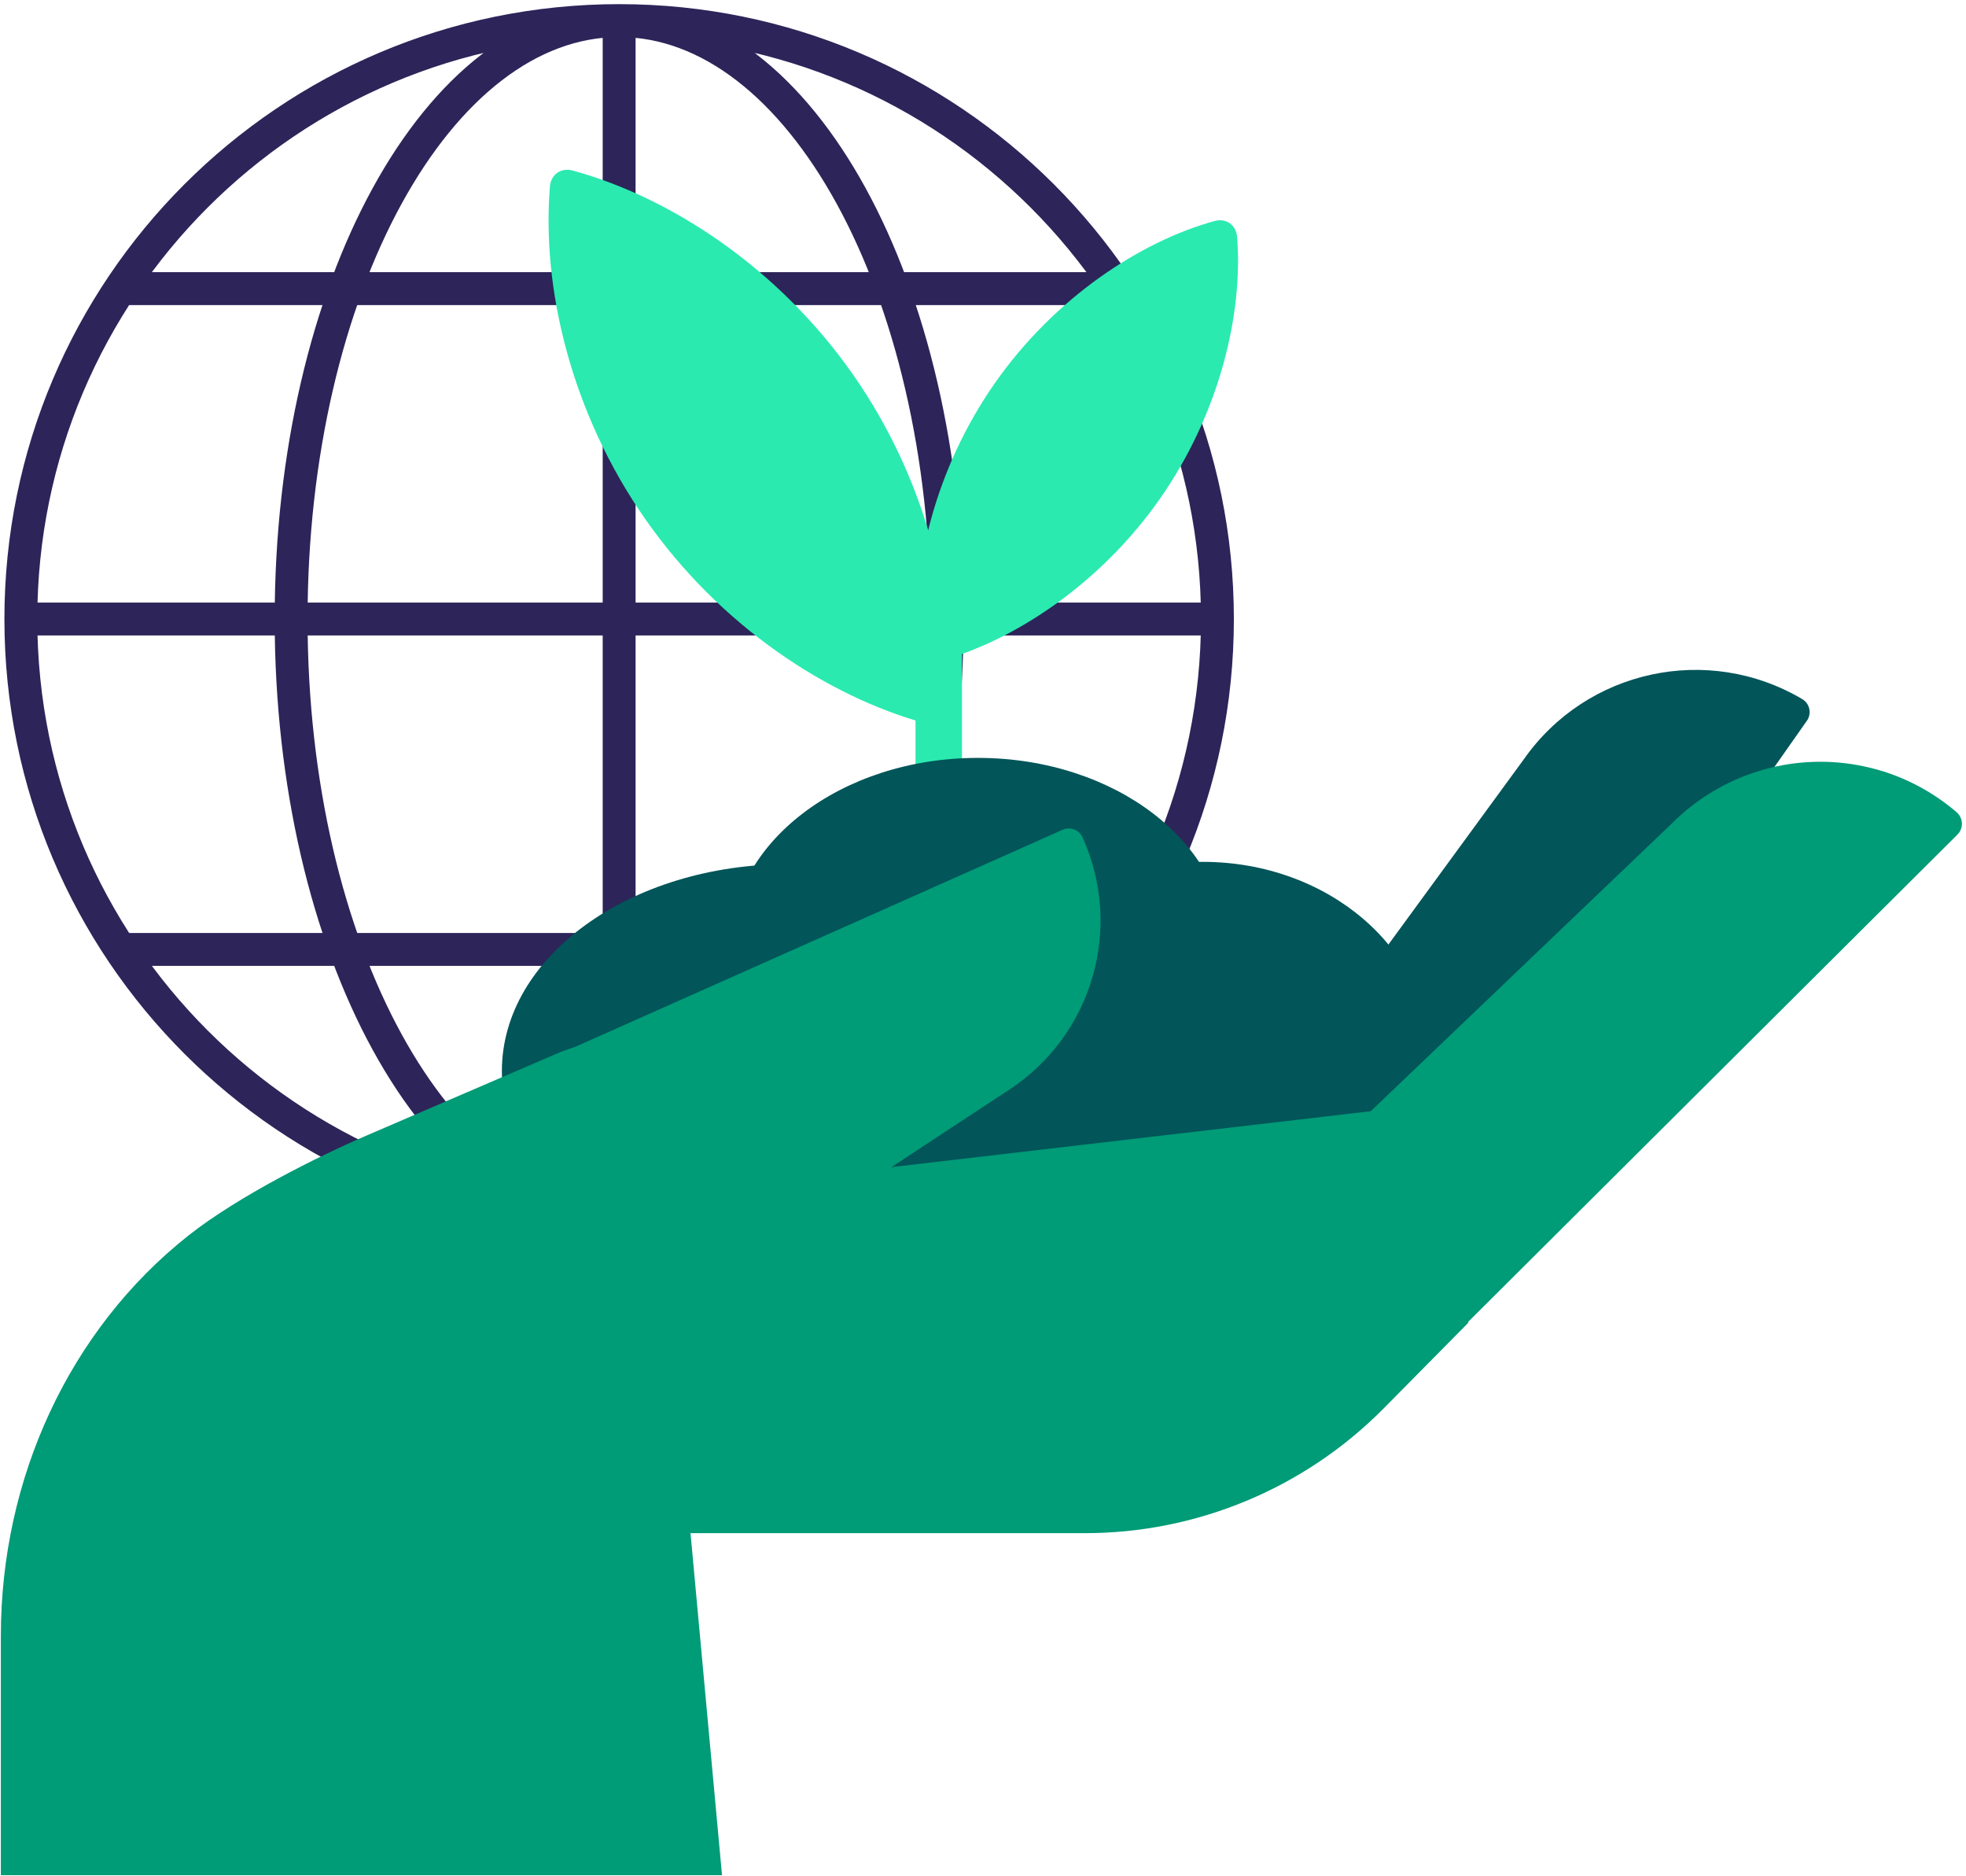
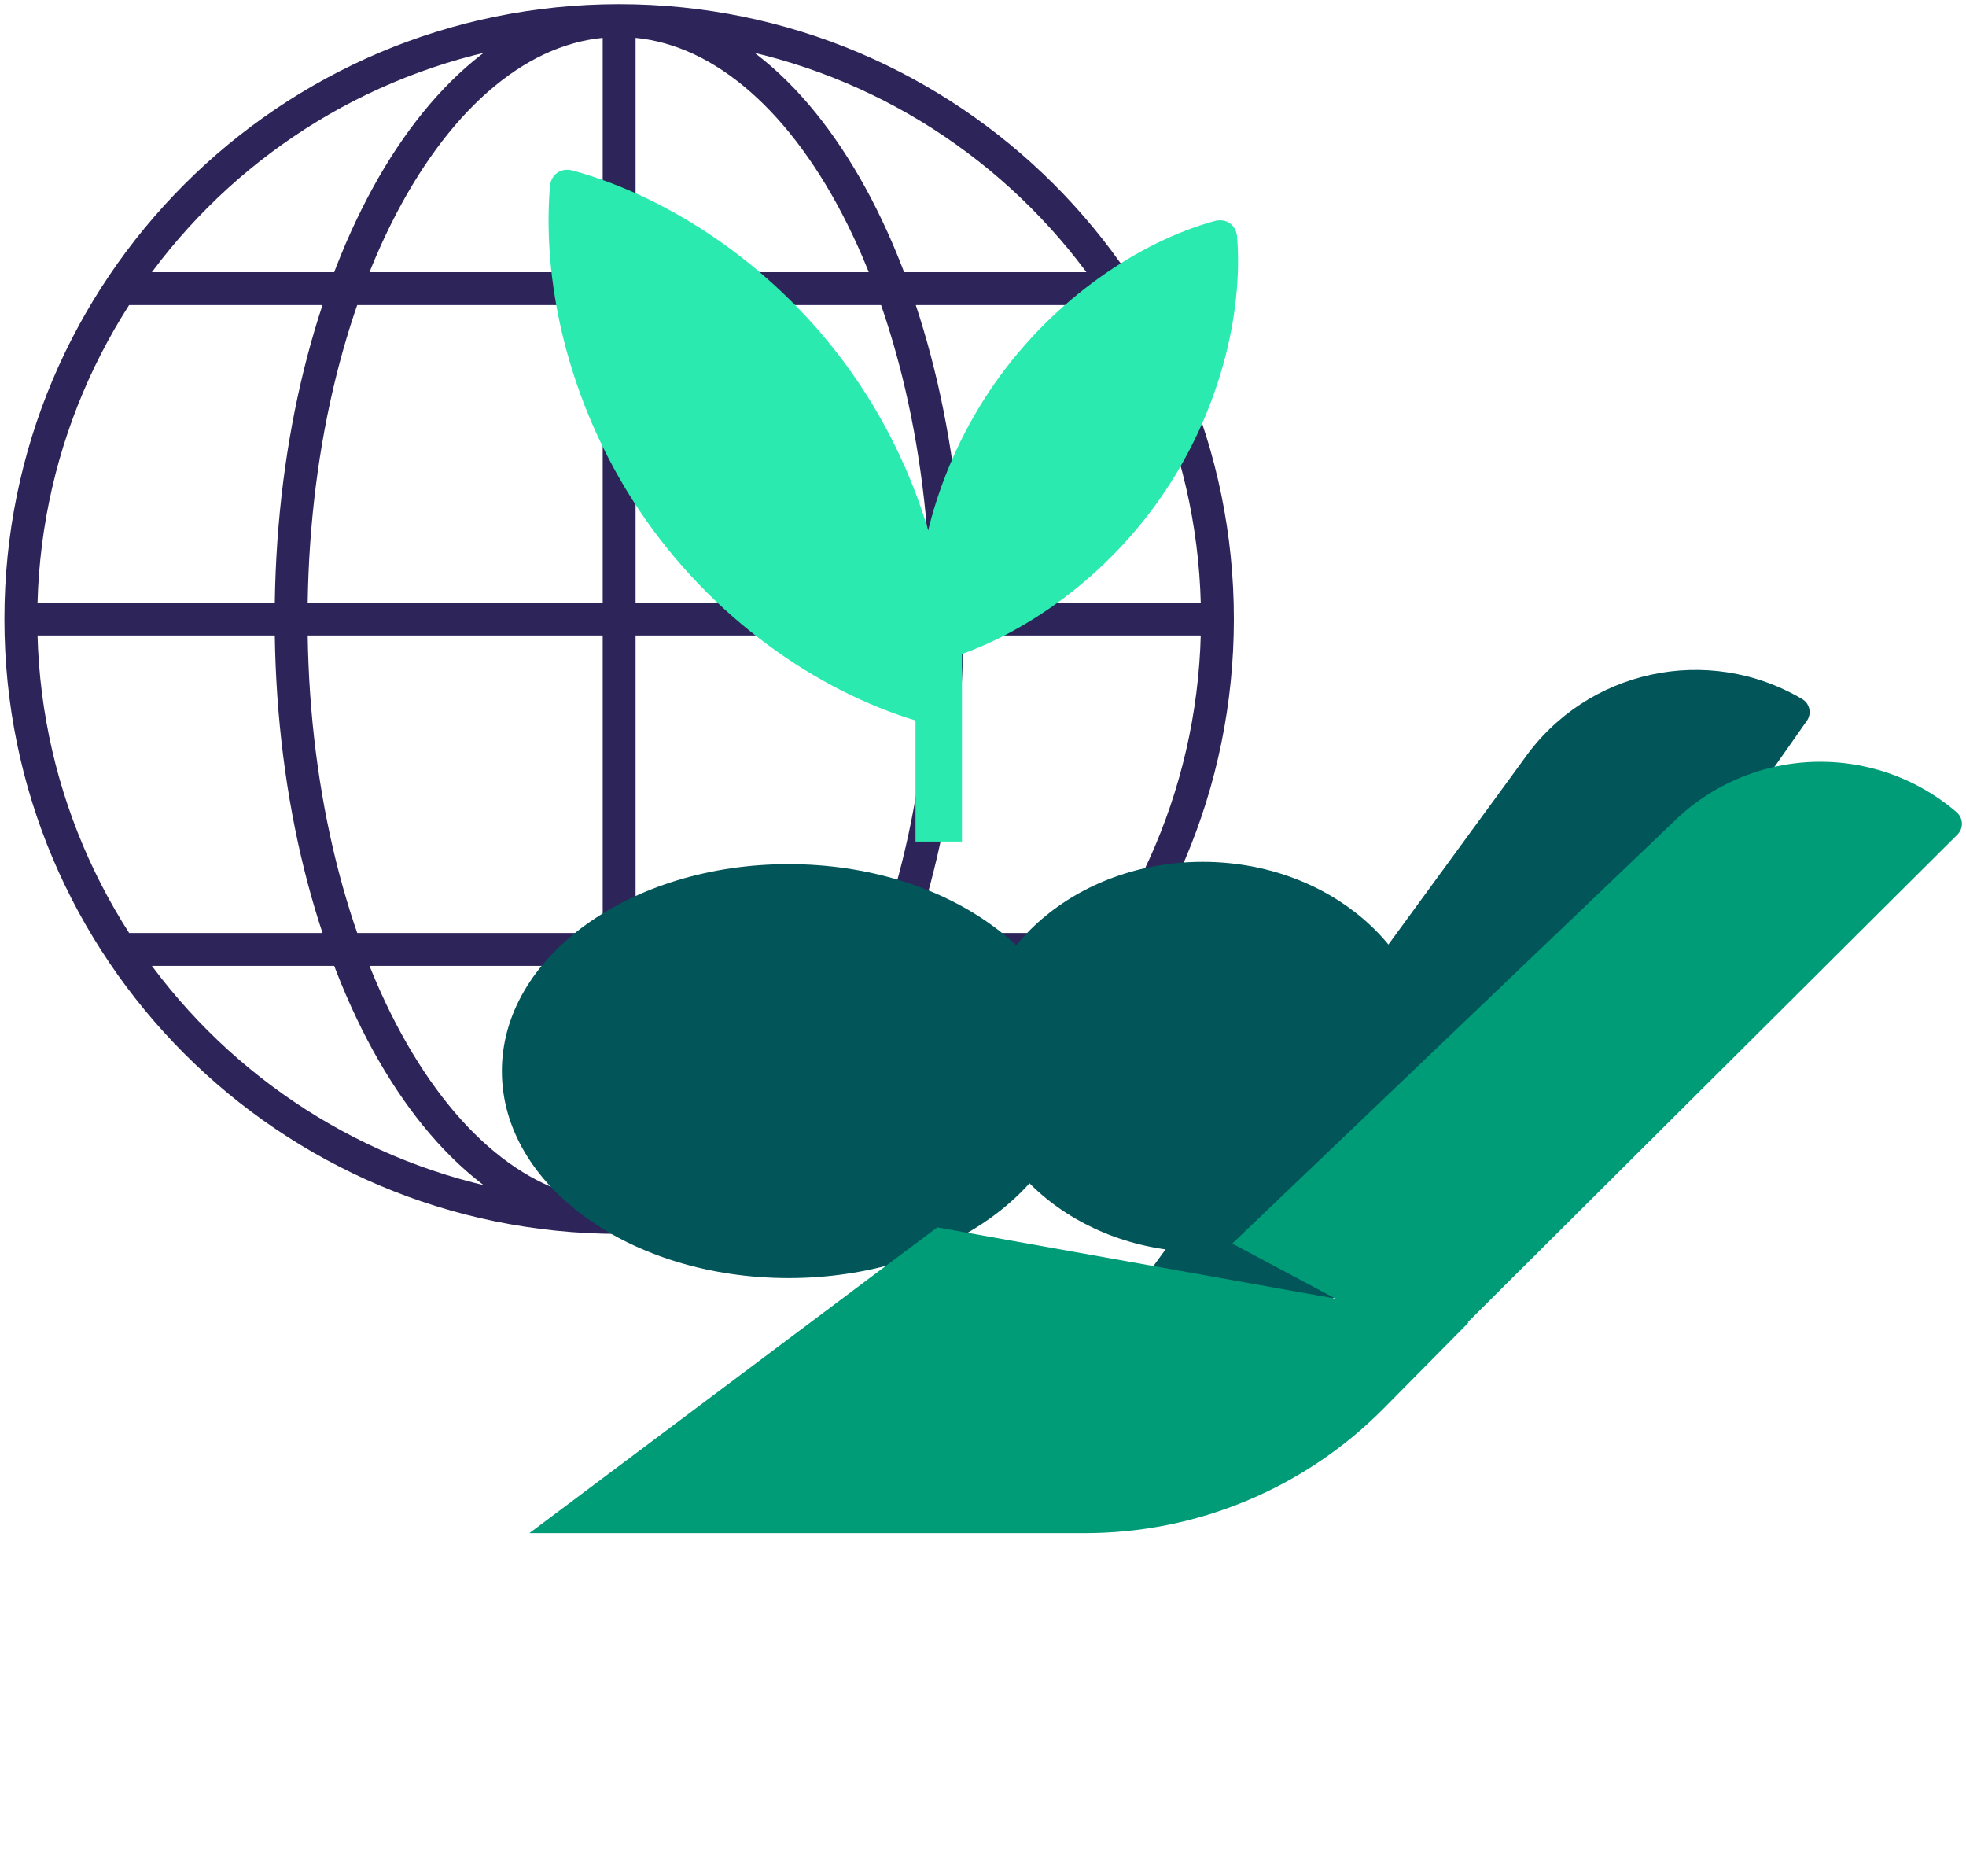
<svg xmlns="http://www.w3.org/2000/svg" width="348" height="332" viewBox="0 0 348 332" fill="none">
  <g clip-path="url(#clip0_37_1014)">
    <path d="M201.922 227.113L269.706 134.402C280.825 118.498 302.318 113.841 319.025 123.726C320.294 124.494 320.702 126.136 319.933 127.405C319.91 127.451 319.875 127.498 319.84 127.544L308.5 143.681L244.383 224.389L220.073 239.804L201.934 227.102L201.922 227.113Z" fill="#025559" />
    <path d="M109.594 215.449C168.087 215.449 215.496 168.039 215.496 109.546C215.496 51.053 168.087 3.644 109.594 3.644M109.594 215.449C51.1 215.449 3.691 168.028 3.691 109.546C3.691 51.065 51.1 3.644 109.594 3.644M109.594 215.449C141.658 215.449 167.656 168.039 167.656 109.546C167.656 51.053 141.669 3.644 109.594 3.644M109.594 215.449C77.529 215.449 51.531 168.028 51.531 109.546C51.531 51.065 77.518 3.644 109.594 3.644M3.086 109.546H216.113M20.852 168.016H198.346M20.852 51.076H198.346M109.594 216.054V3.038" stroke="#2D2459" stroke-width="5.821" />
    <path d="M162.055 101.697V148.932H170.275V101.697H162.055Z" fill="#2AEAB0" />
    <path d="M166.435 116.95C164.385 117.52 162.592 116.263 162.429 114.144C161.347 100.545 165.55 82.871 176.098 67.806C186.646 52.74 201.817 42.739 214.973 39.118C217.022 38.547 218.815 39.805 218.978 41.924C220.061 55.523 215.858 73.208 205.31 88.274C194.761 103.339 179.591 113.329 166.435 116.961V116.95Z" fill="#2AEAB0" />
    <path d="M139.577 226.182C167.601 226.182 190.316 209.789 190.316 189.554C190.316 169.319 167.601 152.926 139.577 152.926C111.552 152.926 88.837 169.319 88.837 189.554C88.837 209.789 111.552 226.182 139.577 226.182Z" fill="#025559" />
-     <path d="M173.096 201.372C197.336 201.372 216.977 186.318 216.977 167.747C216.977 149.177 197.324 134.123 173.096 134.123C148.867 134.123 129.214 149.177 129.214 167.747C129.214 186.318 148.855 201.372 173.096 201.372Z" fill="#025559" />
    <path d="M212.877 221.56C235.092 221.56 253.103 206.11 253.103 187.039C253.103 167.969 235.092 152.519 212.877 152.519C190.663 152.519 172.652 167.969 172.652 187.039C172.652 206.11 190.663 221.56 212.877 221.56Z" fill="#025559" />
    <path d="M254.385 239.397L346.502 147.675C347.55 146.616 347.527 144.916 346.479 143.868C346.444 143.833 346.409 143.798 346.374 143.763C342.602 140.527 338.224 138.07 333.497 136.556C331.972 136.079 330.412 135.695 328.84 135.404C316.86 133.227 304.565 137.08 295.961 145.696L218.117 220.07" fill="#009B77" />
-     <path d="M122.052 269.411L127.804 331.851H0.152V289.483C0.152 261.669 12.238 235.333 33.381 218.625C42.229 211.651 56.352 204.631 64.618 201.068L98.557 186.456C118.85 177.724 109.652 206.04 131.459 209.614L263.523 194.211C280.929 197.016 246.292 240.141 246.292 240.141L122.052 269.376V269.411Z" fill="#009B77" />
    <path d="M259.962 234.029L244.885 249.281C230.902 263.392 211.854 271.332 191.98 271.321H93.704L165.9 217.205L259.962 234.029Z" fill="#009B77" />
-     <path d="M27.267 270.529C49.353 270.25 70.904 263.66 89.37 251.517L178.611 192.861C193.374 183.209 198.893 164.243 191.616 148.176C190.999 146.837 189.427 146.243 188.077 146.848L90.674 190.218L27.267 270.529Z" fill="#009B77" />
    <path d="M163.894 128.034C165.943 128.593 167.736 127.335 167.911 125.216C169.378 107.217 164.162 85.096 150.97 66.257C137.779 47.419 118.778 34.938 101.361 30.177C99.312 29.618 97.519 30.875 97.344 32.994C95.865 50.994 101.093 73.115 114.284 91.953C127.475 110.791 146.476 123.272 163.894 128.034Z" fill="#2AEAB0" />
  </g>
  <defs>
    <clipPath id="clip0_37_1014">
      <rect width="347.117" height="331.132" fill="white" transform="translate(0.154 0.731)" />
    </clipPath>
  </defs>
</svg>